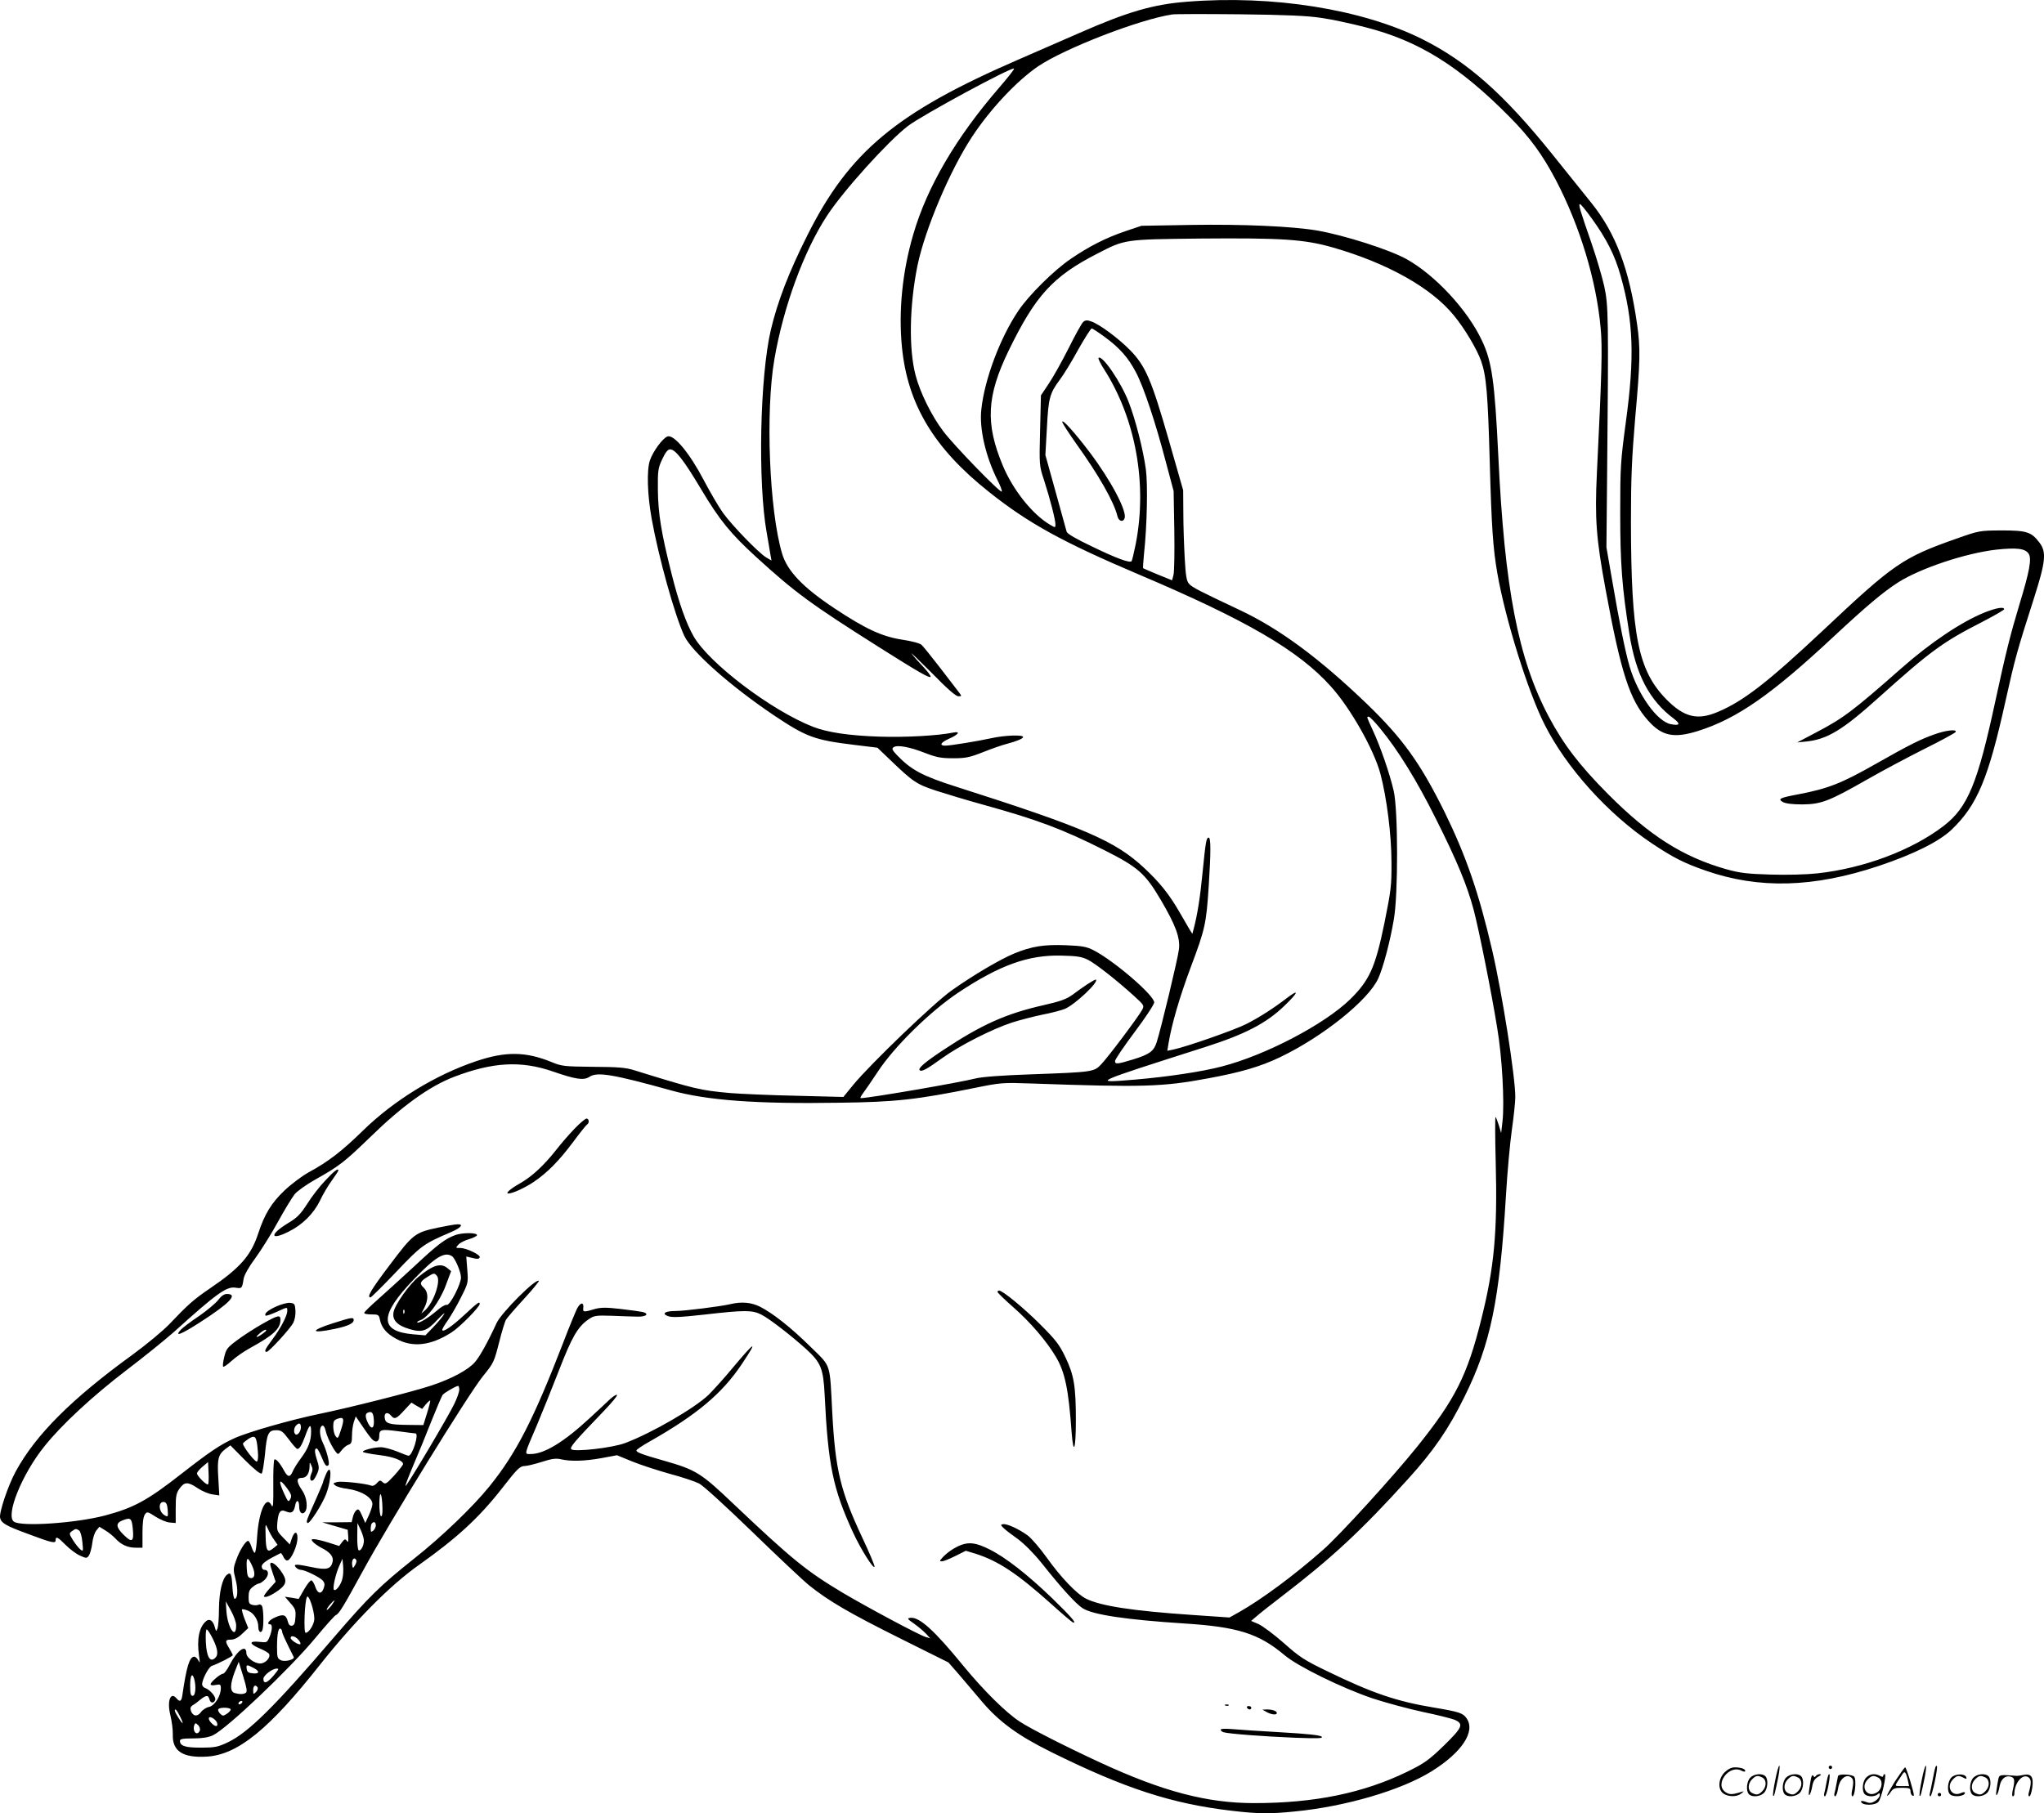
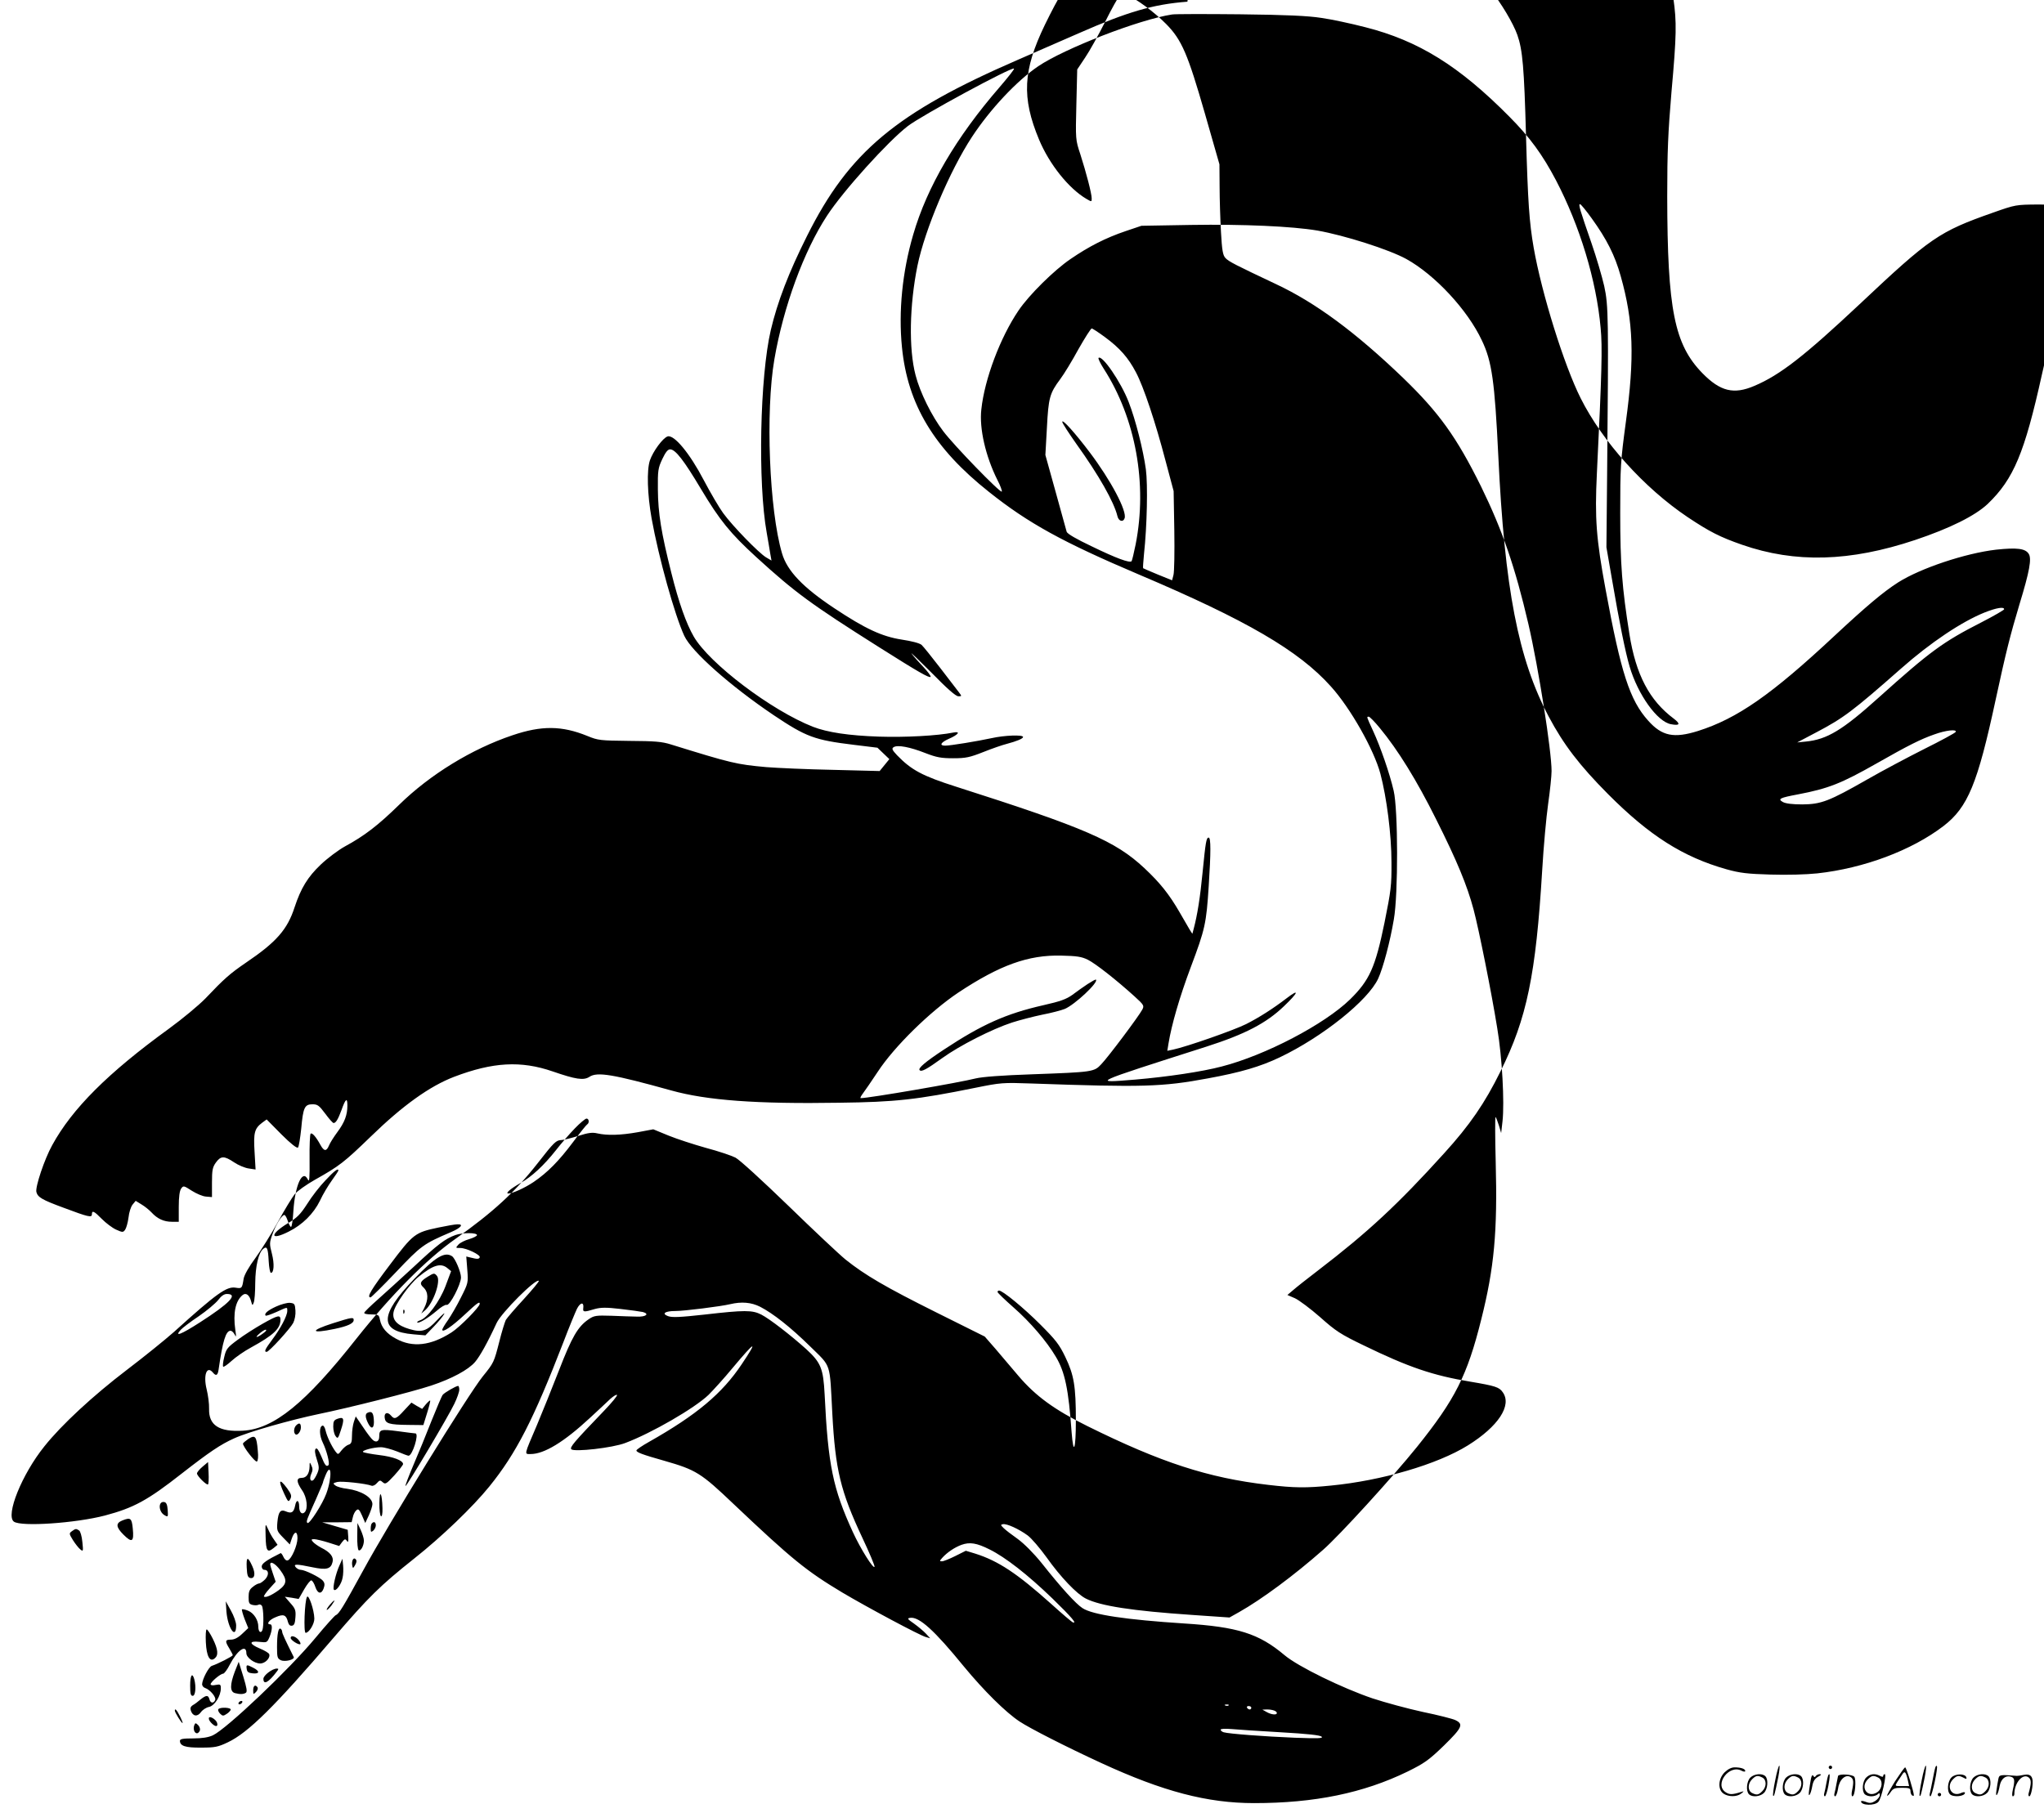
<svg xmlns="http://www.w3.org/2000/svg" version="1.0" viewBox="0 0 1200.064 1064.821" preserveAspectRatio="xMidYMid meet">
  <g transform="translate(-0.343,1064.894) scale(0.1,-0.1)" fill="#000000" stroke="none">
-     <path d="M6975 10639 c-201 -15 -353 -60 -635 -184 -96 -42 -258 -113 -360 -157 -714 -310 -991 -540 -1238 -1034 -108 -215 -174 -388 -213 -553 -64 -274 -77 -897 -24 -1191 8 -47 18 -103 21 -124 l7 -39 -32 19 c-42 25 -196 183 -252 260 -24 33 -75 120 -114 194 -82 157 -174 268 -212 256 -28 -9 -86 -88 -104 -141 -19 -57 -15 -199 10 -340 42 -233 136 -569 192 -690 43 -93 270 -294 525 -466 191 -128 240 -146 470 -174 l139 -17 70 -67 c139 -134 159 -147 273 -185 59 -19 181 -56 272 -81 326 -90 474 -146 720 -270 196 -99 237 -136 327 -288 88 -149 117 -226 108 -294 -7 -58 -106 -469 -131 -546 -17 -52 -42 -70 -139 -100 -92 -28 -105 -29 -105 -9 0 9 52 86 115 170 63 84 115 163 115 174 0 42 -235 244 -355 306 -43 22 -67 26 -163 30 -129 5 -200 -6 -303 -48 -86 -36 -239 -126 -369 -218 -102 -72 -475 -430 -578 -555 l-57 -70 -275 7 c-151 3 -327 11 -390 16 -177 16 -205 23 -560 133 -54 17 -95 20 -245 21 -171 2 -183 3 -246 29 -150 61 -269 62 -440 4 -238 -80 -483 -230 -664 -407 -126 -123 -204 -183 -320 -246 -38 -21 -102 -69 -141 -106 -77 -73 -117 -139 -154 -251 -42 -130 -106 -204 -285 -325 -95 -65 -128 -94 -239 -211 -38 -39 -134 -119 -215 -178 -357 -259 -567 -469 -684 -683 -46 -83 -100 -245 -93 -275 8 -31 33 -46 161 -93 144 -54 165 -59 165 -38 0 25 13 19 59 -28 24 -24 61 -52 83 -62 38 -17 41 -17 53 -1 7 10 16 42 20 72 3 30 14 64 24 76 l18 22 34 -21 c19 -11 46 -33 59 -47 35 -38 73 -55 120 -55 l40 0 0 88 c0 59 5 94 14 107 13 18 15 18 63 -13 27 -17 64 -33 83 -34 l35 -3 0 85 c0 73 3 90 23 118 29 40 49 40 107 1 25 -17 64 -33 86 -36 l40 -6 -6 104 c-7 113 0 137 45 171 l26 19 87 -88 c55 -55 91 -83 97 -77 5 5 13 55 19 111 11 124 20 143 66 143 30 0 39 -7 75 -55 22 -30 44 -55 49 -55 13 0 26 21 46 75 24 68 35 77 35 28 0 -56 -16 -99 -60 -158 -20 -27 -42 -62 -48 -77 -15 -36 -29 -35 -50 3 -26 48 -50 75 -58 66 -4 -4 -7 -71 -6 -150 1 -111 -1 -137 -10 -119 -31 64 -75 -31 -85 -184 -3 -52 -9 -94 -14 -94 -4 0 -13 16 -19 35 -6 19 -15 35 -20 35 -15 0 -51 -58 -70 -113 -18 -50 -18 -57 -3 -115 15 -59 12 -112 -6 -112 -5 0 -11 31 -13 69 -4 77 -10 90 -32 72 -28 -23 -46 -102 -47 -200 0 -53 -4 -105 -9 -116 -7 -18 -8 -18 -15 7 -10 39 -31 54 -51 37 -41 -34 -56 -105 -42 -204 6 -41 6 -46 -4 -27 -6 12 -17 22 -24 22 -28 0 -46 -61 -70 -227 -5 -36 -15 -41 -34 -18 -36 43 -57 -17 -36 -100 8 -33 15 -84 14 -113 -3 -97 59 -137 198 -129 182 10 367 160 668 542 200 252 409 464 581 585 220 156 350 275 483 445 96 123 107 134 139 135 12 0 56 11 98 24 59 19 83 22 113 15 57 -13 136 -11 237 7 l91 17 90 -37 c49 -20 148 -52 219 -72 72 -19 149 -45 173 -57 24 -12 158 -135 310 -282 147 -143 299 -286 337 -317 114 -91 233 -161 534 -311 l283 -141 62 -71 c33 -39 94 -111 135 -159 101 -119 212 -200 406 -296 430 -213 708 -304 1061 -345 153 -18 223 -19 370 -4 297 29 623 124 803 236 178 111 259 234 205 311 -21 31 -43 38 -191 63 -219 36 -363 85 -628 214 -133 64 -162 83 -254 165 -57 50 -124 100 -148 111 l-44 19 33 28 c18 16 85 69 148 117 291 223 467 386 740 688 149 164 238 293 330 480 155 311 208 568 245 1182 8 138 24 313 35 390 11 77 20 163 20 192 0 118 -76 604 -136 863 -78 335 -152 550 -278 808 -144 291 -247 434 -457 637 -280 269 -514 442 -746 551 -239 113 -279 133 -298 154 -15 16 -20 45 -26 153 -4 72 -8 192 -8 264 l-1 133 -85 297 c-101 351 -136 434 -228 527 -69 70 -179 151 -226 167 -24 9 -35 8 -47 -2 -9 -7 -47 -76 -86 -154 -39 -77 -91 -171 -117 -209 l-46 -69 -5 -206 c-5 -204 -5 -207 23 -291 35 -109 67 -232 67 -260 0 -21 0 -21 -31 -3 -104 61 -218 204 -278 348 -103 247 -95 407 34 674 158 325 260 437 522 571 162 84 159 83 602 88 480 4 612 -4 782 -53 319 -92 576 -236 708 -398 63 -76 136 -199 160 -267 31 -88 40 -191 51 -595 11 -388 19 -505 45 -655 47 -268 178 -689 276 -884 128 -255 372 -526 628 -698 129 -86 190 -117 319 -162 313 -109 634 -100 1017 28 203 68 352 142 426 212 152 146 216 299 318 760 53 239 68 294 166 599 69 217 75 272 32 328 -47 62 -74 71 -222 71 -129 -1 -131 -1 -264 -48 -316 -111 -368 -147 -783 -538 -323 -303 -466 -415 -617 -479 -121 -52 -200 -33 -305 74 -165 169 -206 373 -207 1038 0 266 5 376 25 614 30 333 31 411 11 550 -46 324 -125 534 -268 712 -39 49 -142 177 -228 284 -286 356 -499 545 -767 679 -352 175 -875 259 -1377 219z m785 -95 c58 -8 175 -33 260 -55 311 -79 550 -227 845 -525 121 -122 194 -222 274 -374 140 -268 237 -587 262 -867 11 -112 7 -262 -22 -853 -13 -267 -4 -385 51 -682 90 -490 142 -651 250 -771 81 -91 151 -105 292 -61 231 73 433 214 802 559 187 174 285 257 374 314 131 83 394 171 575 192 122 13 171 7 191 -24 19 -28 5 -104 -54 -297 -54 -180 -80 -283 -140 -561 -106 -493 -163 -631 -306 -741 -187 -143 -467 -248 -741 -278 -66 -7 -177 -10 -275 -7 -136 4 -179 9 -258 31 -255 72 -452 197 -695 441 -169 170 -262 292 -349 456 -179 338 -259 751 -296 1534 -21 432 -37 551 -96 674 -84 180 -276 386 -444 479 -102 56 -363 139 -522 167 -148 25 -436 38 -742 33 l-291 -5 -92 -31 c-118 -40 -216 -90 -324 -164 -96 -65 -244 -211 -306 -303 -107 -158 -199 -402 -218 -580 -13 -112 25 -276 94 -414 18 -34 29 -66 26 -69 -9 -9 -281 271 -344 355 -67 88 -136 227 -162 328 -41 155 -36 412 11 644 44 213 190 558 320 756 107 163 263 329 389 415 156 105 594 275 786 304 17 3 197 3 400 1 271 -3 398 -9 475 -21z m-1887 -406 c-256 -295 -427 -587 -508 -867 -64 -218 -87 -452 -66 -661 33 -336 188 -594 511 -850 231 -184 433 -295 880 -485 632 -268 939 -447 1127 -657 115 -127 253 -371 291 -513 37 -140 65 -357 65 -520 1 -138 -3 -166 -41 -355 -54 -263 -88 -338 -202 -450 -151 -147 -497 -328 -753 -394 -117 -31 -321 -61 -508 -77 -258 -21 -266 -25 416 193 228 73 353 138 457 238 85 81 93 106 16 47 -81 -62 -163 -114 -238 -152 -69 -35 -349 -133 -429 -150 l-34 -7 7 43 c18 110 64 270 131 449 84 223 91 256 105 474 13 200 13 286 0 286 -14 0 -18 -23 -36 -205 -14 -146 -31 -251 -52 -330 l-8 -30 -16 25 c-8 14 -34 59 -58 100 -61 106 -116 175 -208 261 -170 159 -347 236 -1105 478 -198 63 -263 98 -347 185 -29 31 -32 39 -20 47 23 15 96 1 185 -34 67 -26 94 -31 165 -31 74 0 97 5 178 37 50 20 111 41 135 47 60 16 97 31 97 41 0 14 -109 10 -185 -7 -83 -18 -241 -44 -272 -44 -37 0 -26 19 21 40 56 24 72 46 27 37 -94 -19 -282 -29 -436 -24 -179 6 -304 25 -389 58 -244 96 -607 371 -699 529 -45 78 -88 199 -132 375 -59 234 -78 350 -79 490 -1 110 1 125 26 178 19 40 32 57 46 57 31 0 81 -65 180 -231 111 -186 174 -263 326 -402 228 -208 319 -275 721 -529 231 -146 294 -182 302 -174 4 4 -16 30 -43 59 -27 28 -58 63 -68 77 -11 14 42 -37 117 -112 91 -93 142 -138 157 -138 21 0 21 0 3 24 -10 13 -59 77 -109 142 -50 65 -100 127 -110 136 -12 10 -57 22 -117 31 -115 18 -213 63 -395 184 -184 122 -277 219 -307 322 -75 253 -98 833 -45 1140 53 308 173 636 309 843 95 146 358 437 475 527 84 64 611 349 623 337 3 -3 -35 -51 -84 -108z m3476 -772 c88 -122 136 -217 170 -339 75 -266 82 -476 30 -857 -31 -231 -33 -262 -33 -535 0 -299 11 -440 54 -710 38 -238 117 -389 260 -496 42 -32 36 -43 -16 -33 -80 14 -194 173 -243 339 -25 85 -60 258 -103 510 l-33 190 4 420 c9 930 8 999 -17 1114 -13 57 -46 169 -74 250 -68 196 -79 231 -68 231 5 0 36 -38 69 -84z m-2858 -697 c87 -64 137 -121 182 -207 45 -85 115 -295 174 -521 l47 -176 4 -231 c2 -126 0 -244 -5 -262 l-8 -31 -84 34 c-46 19 -85 36 -86 37 -2 2 1 39 5 83 18 165 23 408 11 498 -16 115 -60 290 -101 395 -45 117 -156 279 -177 259 -3 -4 11 -33 31 -64 187 -291 257 -675 187 -1031 -10 -50 -21 -95 -24 -99 -12 -11 -89 17 -233 87 -91 43 -144 74 -148 86 -3 11 -32 116 -65 235 l-60 216 9 160 c9 175 16 202 78 285 22 29 70 108 107 176 38 67 73 122 78 122 5 0 40 -23 78 -51z m1614 -2296 c106 -128 217 -308 329 -533 124 -247 183 -390 221 -532 30 -112 105 -485 139 -697 29 -171 43 -437 31 -546 l-8 -70 -13 44 c-8 24 -16 47 -20 50 -3 3 -3 -115 1 -264 11 -411 -9 -623 -85 -925 -82 -329 -153 -469 -377 -748 -144 -179 -457 -522 -552 -605 -170 -150 -361 -291 -492 -365 l-57 -32 -218 15 c-354 24 -540 53 -625 96 -54 27 -150 128 -230 241 -39 54 -89 113 -112 130 -52 38 -122 70 -145 66 -15 -3 -14 -5 4 -23 11 -11 49 -40 83 -64 38 -28 92 -82 139 -140 114 -144 202 -241 241 -266 59 -39 257 -68 596 -90 316 -20 439 -59 590 -186 79 -67 340 -194 517 -254 76 -25 209 -61 297 -80 88 -18 173 -40 188 -47 51 -24 42 -44 -66 -150 -90 -87 -115 -104 -214 -153 -259 -126 -545 -185 -900 -185 -276 0 -535 68 -899 236 -204 94 -416 202 -478 243 -82 54 -210 181 -328 324 -172 211 -262 293 -315 285 -19 -3 -16 -7 23 -34 25 -18 56 -44 70 -59 l25 -27 -25 7 c-37 10 -345 175 -490 261 -212 127 -296 195 -640 521 -191 182 -220 200 -405 253 -131 37 -165 50 -165 61 0 5 34 28 75 51 279 158 428 283 543 455 98 146 82 140 -52 -20 -51 -62 -116 -133 -142 -159 -82 -79 -335 -225 -489 -283 -75 -29 -300 -54 -317 -37 -11 11 15 42 191 225 46 48 81 90 77 94 -3 4 -21 -7 -39 -23 -17 -17 -72 -67 -120 -112 -152 -141 -268 -212 -348 -212 -38 0 -40 -10 37 170 31 74 90 220 130 323 75 194 110 255 173 298 32 22 43 24 135 21 56 -2 123 -5 150 -5 52 -2 74 16 34 27 -13 3 -71 11 -131 18 -85 10 -116 9 -150 0 -66 -20 -72 -19 -69 5 5 37 -17 35 -37 -4 -10 -21 -47 -110 -80 -197 -175 -453 -277 -652 -434 -846 -97 -120 -280 -296 -442 -424 -201 -160 -267 -225 -474 -466 -345 -403 -500 -556 -620 -613 -57 -27 -75 -31 -156 -31 -94 -1 -125 10 -125 40 0 11 18 14 78 14 51 0 89 6 115 18 80 37 450 388 604 574 57 69 111 129 118 132 19 7 44 49 160 261 151 278 619 1037 703 1141 65 80 66 83 97 204 14 57 32 114 38 127 7 12 55 68 106 123 51 56 91 104 88 107 -17 16 -220 -187 -248 -248 -53 -115 -98 -195 -126 -228 -39 -46 -137 -99 -258 -139 -111 -37 -484 -131 -660 -167 -167 -35 -414 -105 -497 -143 -80 -36 -145 -80 -308 -207 -200 -157 -281 -201 -450 -246 -172 -45 -492 -67 -535 -36 -50 37 47 278 179 442 101 127 286 298 484 449 100 76 225 177 278 224 250 226 308 267 360 259 38 -6 39 -5 48 53 4 22 31 70 69 121 34 47 94 142 132 212 39 71 83 143 98 162 15 19 69 57 120 86 143 80 172 103 327 253 188 183 346 296 489 351 228 87 393 96 579 32 136 -47 182 -54 216 -32 46 31 139 15 481 -80 208 -58 499 -80 985 -72 331 4 456 18 801 88 148 30 160 31 329 25 652 -23 767 -20 1035 30 192 35 308 69 423 124 251 120 518 334 577 462 29 63 70 217 92 348 26 147 25 645 -1 755 -23 100 -77 257 -122 354 -38 83 -38 81 -24 81 5 0 35 -30 65 -67z m-1715 -1360 c46 -23 168 -119 274 -215 56 -51 58 -55 46 -78 -19 -37 -201 -280 -241 -321 -42 -45 -48 -46 -406 -59 -177 -6 -293 -15 -330 -24 -98 -25 -627 -116 -676 -116 -5 0 1 12 13 28 11 15 51 72 87 127 96 147 307 354 473 465 243 161 411 222 605 217 90 -2 118 -6 155 -24z m-3690 -2525 c0 -13 -13 -50 -29 -83 -35 -74 -281 -488 -287 -483 -2 3 19 58 47 124 28 65 76 182 106 259 31 77 60 146 66 153 11 13 76 51 90 52 4 0 7 -10 7 -22z m-189 -137 l-22 -71 -87 1 c-115 1 -136 8 -140 42 -4 30 17 37 38 12 19 -23 31 -19 76 31 l43 46 31 -19 32 -18 21 26 c12 14 24 25 26 23 2 -2 -6 -35 -18 -73z m-313 -36 c5 -52 -12 -66 -32 -27 -19 37 -20 59 -3 65 23 10 32 0 35 -38z m-194 -67 c-15 -47 -18 -50 -30 -33 -8 10 -14 36 -14 56 0 32 4 39 28 47 35 12 39 -2 16 -70z m189 -56 c20 -17 37 -7 37 21 0 42 9 44 110 31 52 -7 98 -13 103 -13 22 -2 -18 -131 -41 -131 -4 0 -34 11 -67 25 -33 13 -76 25 -95 25 -43 0 -114 -19 -105 -28 4 -4 47 -12 95 -18 83 -10 140 -32 140 -53 0 -5 -23 -35 -51 -66 -47 -51 -53 -54 -68 -41 -15 14 -19 13 -35 -5 -9 -11 -23 -18 -31 -15 -34 13 -175 28 -201 22 -27 -7 -27 -9 -11 -21 9 -7 40 -16 69 -19 82 -11 148 -51 148 -90 0 -12 -10 -41 -21 -66 l-21 -45 -19 44 c-16 36 -22 41 -33 31 -8 -6 -18 -25 -21 -41 l-7 -29 -86 -1 -87 0 75 -22 75 -22 3 -40 c2 -30 0 -36 -8 -25 -9 13 -13 12 -28 -7 l-17 -23 -63 20 c-35 11 -73 20 -84 20 -17 0 -19 -2 -7 -16 7 -8 29 -24 48 -34 53 -26 75 -54 67 -84 -10 -42 -36 -48 -118 -31 -96 20 -114 20 -98 0 7 -8 20 -15 29 -15 24 0 114 -44 130 -64 11 -13 12 -24 5 -44 -13 -37 -35 -34 -49 7 -6 19 -16 36 -23 39 -6 2 -25 -22 -43 -53 l-32 -56 -40 7 -41 6 32 -37 c29 -32 33 -43 30 -83 -2 -35 -7 -48 -20 -50 -12 -2 -19 5 -24 22 -10 42 -26 48 -72 28 -38 -15 -58 -42 -32 -42 14 0 12 -35 -4 -74 -14 -33 -15 -34 -60 -29 -62 7 -61 -12 3 -39 27 -11 52 -26 55 -33 8 -22 -23 -55 -53 -55 -34 0 -81 35 -81 60 0 55 -52 20 -97 -66 -15 -30 -33 -54 -40 -54 -15 0 -73 -49 -73 -62 0 -6 12 -8 30 -4 27 5 30 3 30 -20 0 -44 -36 -102 -69 -109 -17 -3 -39 -18 -48 -31 -21 -29 -48 -24 -59 9 -5 15 -1 24 11 32 10 5 30 20 45 33 34 27 46 28 53 2 6 -24 25 -26 34 -4 6 17 -30 60 -59 70 -10 3 -18 13 -18 22 1 30 39 102 57 108 34 11 123 56 123 63 0 3 -9 21 -20 39 -27 44 -25 52 9 52 20 0 42 11 66 34 l36 34 -21 52 c-11 29 -18 55 -16 58 3 2 19 -1 36 -8 34 -14 60 -55 60 -94 0 -30 15 -42 24 -20 9 24 7 127 -3 143 -5 7 -14 10 -20 6 -7 -4 -23 -4 -35 -1 -20 5 -23 12 -23 46 0 31 5 45 25 60 13 11 30 20 37 20 6 0 22 11 35 24 24 26 22 56 -5 56 -8 0 -15 9 -15 20 0 17 30 38 111 78 3 1 11 -9 17 -23 7 -15 17 -23 26 -19 21 8 56 88 56 130 0 44 -19 42 -34 -4 l-11 -33 -39 40 c-37 38 -38 42 -34 91 6 62 18 77 50 63 33 -14 46 -6 54 33 7 40 24 36 24 -6 0 -32 16 -48 32 -32 21 21 14 88 -15 129 -34 50 -35 73 -2 73 28 0 45 25 46 67 0 27 1 28 11 5 8 -16 8 -29 -1 -48 -12 -27 -6 -48 11 -38 5 4 16 21 24 40 12 28 12 39 -3 84 -11 34 -13 54 -6 61 7 7 17 -7 33 -45 21 -53 30 -63 42 -51 9 9 -11 86 -33 131 -21 42 -23 95 -2 101 6 2 14 -11 18 -29 8 -35 34 -90 58 -123 15 -20 16 -19 36 7 12 15 30 30 41 33 16 5 20 15 20 54 0 26 5 62 11 80 l11 32 43 -63 c23 -35 49 -69 58 -76z m-423 74 c0 -25 -22 -51 -33 -39 -11 10 -8 38 5 51 18 18 28 14 28 -12z m-253 -136 c4 -36 1 -60 -5 -64 -10 -6 -82 87 -82 105 0 4 15 16 32 28 40 25 48 16 55 -69z m-292 -198 c-7 -8 -65 49 -65 64 0 7 15 25 33 40 l32 27 3 -63 c2 -34 0 -65 -3 -68z m464 -23 c25 -35 28 -45 19 -63 -11 -20 -13 -18 -35 29 -38 82 -31 97 16 34z m560 -117 c1 -33 -3 -51 -9 -47 -5 3 -10 39 -9 78 1 84 16 57 18 -31z m-1261 -10 c3 -41 2 -43 -17 -32 -38 20 -40 85 -3 78 12 -2 18 -16 20 -46z m-205 -109 c8 -79 -4 -87 -55 -36 -44 44 -46 67 -6 83 48 19 55 14 61 -47z m1427 18 c0 -10 -7 -24 -15 -31 -13 -10 -15 -9 -15 12 0 14 3 28 7 31 12 13 23 7 23 -12z m-597 -85 l20 -29 -23 -19 c-37 -30 -45 -18 -47 68 -2 79 -2 79 14 44 8 -19 24 -48 36 -64z m527 -4 c0 -30 -18 -64 -31 -57 -5 4 -9 41 -8 83 l1 77 19 -40 c10 -22 19 -50 19 -63z m-1672 59 c7 -4 16 -34 19 -67 6 -56 5 -58 -12 -44 -10 8 -29 32 -43 54 -23 38 -24 40 -6 53 21 15 24 16 42 4z m1017 -210 c20 -44 14 -74 -12 -69 -14 3 -19 15 -21 62 -3 64 6 67 33 7z m604 8 c-12 -21 -14 -22 -17 -6 -6 28 6 53 19 40 8 -8 7 -18 -2 -34z m-74 -75 c-6 -37 -39 -83 -51 -71 -9 9 10 94 33 144 l17 38 4 -40 c2 -21 1 -54 -3 -71z m-166 -240 c1 -31 -31 -84 -51 -84 -13 0 -6 189 8 211 10 17 42 -77 43 -127z m100 76 c-13 -16 -25 -28 -27 -25 -5 5 37 55 45 55 2 0 -6 -13 -18 -30z m-559 -116 c0 -87 -49 -17 -57 80 l-4 61 30 -54 c17 -30 31 -69 31 -87z m270 -37 c0 -10 17 -47 68 -149 7 -15 -51 -30 -75 -19 -21 10 -23 17 -23 78 0 76 8 115 21 107 5 -3 9 -11 9 -17z m-407 -42 c31 -63 34 -97 11 -115 -28 -24 -48 11 -52 95 -2 41 0 75 5 75 5 0 21 -25 36 -55z m502 -5 c10 -11 15 -23 12 -26 -8 -8 -57 23 -57 36 0 17 26 11 45 -10z m-308 -312 c-14 -9 -34 -10 -64 -2 -30 8 -30 49 -1 126 l23 58 27 -87 c20 -66 24 -89 15 -95z m43 147 c40 -20 38 -37 -2 -33 -25 2 -34 8 -36 26 -4 26 0 27 38 7z m139 -22 c-49 -65 -79 -81 -79 -43 0 20 52 60 79 60 11 0 11 -3 0 -17z m-485 -45 c12 -45 7 -98 -9 -98 -12 0 -15 13 -15 60 0 60 12 80 24 38z m372 -49 c3 -6 -1 -18 -10 -27 -15 -15 -16 -14 -16 11 0 27 13 36 26 16z m-91 -89 c-3 -5 -11 -10 -16 -10 -6 0 -7 5 -4 10 3 6 11 10 16 10 6 0 7 -4 4 -10z m-67 -42 c-2 -6 -13 -18 -25 -25 -18 -12 -23 -12 -37 2 -9 9 -14 21 -11 26 9 14 77 11 73 -3z m-298 -38 c11 -22 18 -40 15 -40 -6 0 -45 62 -45 73 0 16 11 5 30 -33z m217 -36 c9 -24 -5 -29 -27 -9 -28 25 -27 50 1 35 11 -6 23 -18 26 -26z m-100 -48 c-4 -9 -11 -16 -17 -16 -15 0 -24 26 -16 47 6 15 8 15 23 1 9 -9 13 -24 10 -32z M11655 7052 c-134 -54 -317 -176 -490 -329 -285 -251 -338 -291 -500 -376 l-110 -58 50 5 c125 12 216 67 428 258 305 274 378 327 605 443 72 37 132 72 132 76 0 16 -44 9 -115 -19z M11360 6336 c-80 -28 -152 -64 -340 -171 -206 -117 -282 -147 -460 -181 -107 -20 -121 -27 -89 -45 16 -9 56 -14 114 -14 111 1 156 18 382 147 87 50 238 130 335 179 97 48 179 93 183 99 11 18 -57 11 -125 -14z M6240 8172 c0 -8 38 -66 83 -130 132 -184 221 -341 241 -424 7 -30 33 -38 42 -13 16 41 -81 224 -205 388 -87 115 -160 196 -161 179z M3379 4023 c-31 -32 -81 -89 -111 -128 -72 -91 -142 -156 -211 -195 -55 -31 -89 -60 -69 -60 25 0 97 33 149 68 82 56 147 122 231 234 40 54 77 100 82 103 15 9 12 35 -3 35 -7 0 -38 -26 -68 -57z M1914 3717 c-33 -34 -81 -96 -107 -138 -40 -62 -60 -82 -114 -114 -108 -66 -104 -104 5 -49 81 40 147 106 184 182 17 37 49 90 70 119 21 29 38 55 38 58 0 16 -24 -2 -76 -58z M2577 3440 c-137 -29 -147 -36 -284 -218 -112 -148 -138 -192 -114 -192 4 0 72 67 150 149 147 155 160 165 324 235 58 25 75 47 35 45 -13 0 -63 -9 -111 -19z M2677 3396 c-60 -22 -103 -54 -245 -187 -74 -68 -168 -154 -210 -191 -43 -38 -78 -72 -80 -78 -2 -6 15 -10 41 -10 42 0 45 -2 51 -31 9 -46 39 -82 95 -112 97 -53 203 -41 325 37 49 31 166 150 166 168 0 16 -13 7 -88 -63 -75 -70 -132 -109 -132 -89 0 5 15 31 34 57 18 27 53 86 76 133 42 83 43 86 37 162 l-6 78 25 -6 c39 -10 49 -10 54 1 7 14 -78 55 -114 55 -28 0 -29 0 -11 20 10 11 38 25 63 32 24 7 45 18 46 23 2 16 -85 16 -127 1z m-20 -124 c18 -11 53 -93 53 -125 0 -39 -66 -168 -84 -161 -7 3 -35 -13 -60 -36 -50 -42 -104 -75 -113 -67 -2 3 5 8 16 12 43 13 115 109 150 201 l33 88 -22 18 c-39 32 -84 18 -169 -51 -55 -45 -139 -163 -147 -208 -9 -46 22 -78 93 -99 75 -22 103 -12 164 54 29 31 47 46 40 34 -7 -13 -35 -47 -61 -74 l-49 -51 -70 6 c-203 17 -201 113 5 326 123 128 178 161 221 133z m-88 -116 c24 -29 -20 -157 -69 -201 l-23 -20 16 30 c27 53 26 96 -4 124 -24 22 -19 35 25 62 37 23 40 23 55 5z m-192 -218 c-3 -8 -6 -5 -6 6 -1 11 2 17 5 13 3 -3 4 -12 1 -19z M5860 3062 c0 -5 43 -46 95 -92 95 -83 194 -198 247 -288 54 -90 75 -191 93 -444 11 -142 25 -102 25 70 0 201 -11 266 -62 372 -35 73 -56 100 -147 191 -98 98 -221 199 -242 199 -5 0 -9 -4 -9 -8z M1284 3014 c-15 -19 -66 -62 -114 -95 -48 -32 -95 -68 -105 -79 -40 -44 0 -29 112 43 176 113 227 167 158 167 -16 0 -33 -12 -51 -36z M1624 2976 c-50 -23 -71 -42 -61 -53 3 -3 31 7 63 21 68 31 64 31 64 6 0 -28 -40 -104 -89 -169 -41 -55 -49 -71 -32 -71 14 0 138 136 156 170 9 18 15 49 13 73 -3 39 -5 42 -33 45 -16 1 -53 -9 -81 -22z M4290 2990 c-54 -13 -269 -40 -320 -40 -62 0 -84 -15 -45 -30 24 -9 70 -7 215 9 235 27 280 27 333 0 49 -25 174 -122 264 -203 86 -79 100 -113 108 -266 20 -416 49 -554 166 -809 45 -98 121 -219 127 -203 2 6 -30 82 -71 169 -129 275 -159 399 -177 732 -16 303 -4 269 -128 391 -117 115 -220 196 -296 235 -52 26 -108 31 -176 15z M1545 2875 c-44 -25 -110 -67 -146 -94 -61 -45 -68 -54 -79 -101 -7 -28 -10 -54 -6 -57 3 -3 25 12 49 34 24 22 74 57 113 78 133 73 174 111 174 164 0 30 -15 27 -105 -24z m10 -51 c-38 -30 -61 -36 -32 -10 15 14 33 26 40 26 7 0 3 -8 -8 -16z M1958 2878 c-138 -44 -132 -63 11 -33 76 16 111 32 111 52 0 18 -12 16 -122 -19z M5649 1577 c-41 -15 -85 -45 -113 -76 -17 -19 -17 -21 -2 -21 9 0 44 14 78 31 l62 31 56 -17 c135 -43 245 -116 445 -295 64 -58 121 -106 126 -108 29 -11 -5 29 -119 140 -145 140 -276 242 -369 288 -76 38 -116 44 -164 27z M7198 633 c7 -3 16 -2 19 1 4 3 -2 6 -13 5 -11 0 -14 -3 -6 -6z M7325 620 c3 -5 10 -10 16 -10 5 0 9 5 9 10 0 6 -7 10 -16 10 -8 0 -12 -4 -9 -10z M7440 595 c28 -16 60 -19 60 -6 0 12 -26 21 -58 21 l-27 -1 25 -14z M7170 491 c0 -5 8 -12 18 -15 31 -9 242 -25 417 -32 138 -5 168 -4 158 6 -8 9 -82 17 -240 26 -125 7 -256 16 -290 19 -38 3 -63 2 -63 -4z M6389 4870 c-24 -16 -64 -44 -89 -63 -36 -26 -72 -39 -170 -61 -220 -50 -361 -113 -585 -261 -109 -72 -154 -110 -142 -121 11 -11 42 6 132 71 104 75 294 171 410 209 44 14 124 35 177 46 53 10 113 26 133 34 59 25 199 156 183 172 -3 2 -24 -10 -49 -26z M1915 1986 c-8 -19 -15 -38 -15 -42 0 -3 -19 -47 -41 -98 -55 -122 -60 -134 -50 -141 12 -7 88 112 110 172 35 94 31 194 -4 109z M1590 1462 c0 -5 7 -30 16 -55 l16 -47 -37 -41 c-20 -22 -34 -43 -32 -46 9 -8 43 6 86 37 50 37 52 61 10 118 -28 38 -59 56 -59 34z M10426 194 c-10 -47 -15 -88 -12 -91 5 -6 9 7 30 110 7 37 10 67 6 67 -4 0 -15 -39 -24 -86z M10740 270 c0 -5 5 -10 10 -10 6 0 10 5 10 10 0 6 -4 10 -10 10 -5 0 -10 -4 -10 -10z M11286 194 c-10 -47 -15 -88 -12 -91 5 -6 9 7 30 110 7 37 10 67 6 67 -4 0 -15 -39 -24 -86z M11366 269 c-3 -8 -10 -41 -16 -74 -6 -33 -14 -68 -16 -77 -3 -10 -1 -18 3 -18 10 0 46 171 38 178 -2 3 -7 -1 -9 -9z M10129 241 c-38 -38 -41 -101 -7 -125 29 -20 79 -20 104 0 18 14 18 15 1 10 -53 -17 -69 -17 -92 -2 -69 45 21 166 94 126 12 -6 21 -7 21 -1 0 12 -25 21 -62 21 -19 0 -39 -10 -59 -29z M11130 189 c-28 -45 -49 -83 -47 -85 2 -3 12 7 21 21 14 21 24 25 66 25 43 0 50 -3 50 -19 0 -11 5 -23 10 -26 6 -3 10 -3 10 1 0 20 -44 164 -51 164 -4 0 -30 -37 -59 -81z m75 4 l7 -33 -42 0 c-42 0 -42 0 -28 23 8 12 21 32 29 44 15 25 22 18 34 -34z M10280 210 c-22 -22 -27 -79 -8 -98 19 -19 66 -14 88 8 22 22 27 79 8 98 -19 19 -66 14 -88 -8z m71 0 c25 -14 25 -54 -1 -80 -23 -23 -33 -24 -61 -10 -25 14 -25 54 1 80 23 23 33 24 61 10z M10490 210 c-22 -22 -27 -79 -8 -98 19 -19 66 -14 88 8 22 22 27 79 8 98 -19 19 -66 14 -88 -8z m71 0 c25 -14 25 -54 -1 -80 -23 -23 -33 -24 -61 -10 -25 14 -25 54 1 80 23 23 33 24 61 10z M10636 204 c-3 -16 -8 -47 -11 -69 -8 -51 10 -26 19 27 5 27 15 42 34 53 18 10 22 14 10 15 -9 0 -20 -5 -24 -11 -5 -8 -9 -8 -14 1 -5 8 -10 3 -14 -16z M10737 223 c-2 -4 -7 -26 -11 -48 -4 -22 -9 -48 -12 -57 -3 -10 -1 -18 4 -18 4 0 14 28 20 62 11 58 10 81 -1 61z M10795 220 c-1 -3 -5 -23 -9 -45 -4 -22 -9 -48 -12 -57 -3 -10 -1 -18 4 -18 5 0 13 20 17 45 7 53 44 87 74 68 17 -11 19 -28 8 -80 -4 -18 -3 -33 2 -33 16 0 24 99 11 115 -12 14 -87 18 -95 5z M10960 210 c-22 -22 -27 -79 -8 -98 7 -7 24 -12 38 -12 14 0 31 5 38 12 9 9 12 8 12 -5 0 -9 -12 -24 -26 -34 -21 -13 -32 -15 -55 -6 -16 6 -29 8 -29 3 0 -24 81 -27 102 -2 18 19 50 162 37 162 -5 0 -9 -5 -9 -10 0 -7 -6 -7 -19 0 -30 16 -59 12 -81 -10z m71 0 c29 -16 25 -65 -6 -86 -56 -37 -103 28 -55 76 23 23 33 24 61 10z M11461 211 c-23 -23 -28 -80 -9 -99 19 -19 88 -13 88 9 0 5 -11 4 -24 -2 -54 -25 -89 38 -46 81 23 23 33 24 62 9 16 -9 19 -8 16 3 -8 22 -64 22 -87 -1z M11590 210 c-22 -22 -27 -79 -8 -98 19 -19 66 -14 88 8 22 22 27 79 8 98 -19 19 -66 14 -88 -8z m71 0 c25 -14 25 -54 -1 -80 -23 -23 -33 -24 -61 -10 -25 14 -25 54 1 80 23 23 33 24 61 10z M11736 201 c-3 -14 -8 -44 -11 -66 -8 -51 10 -26 19 27 8 41 35 63 66 53 22 -7 24 -21 11 -77 -5 -22 -5 -38 0 -38 5 0 9 6 9 13 0 68 51 125 85 97 15 -13 15 -35 -1 -92 -3 -10 -1 -18 4 -18 6 0 13 23 17 50 9 63 -5 84 -49 76 -17 -4 -35 -6 -41 -6 -101 8 -104 7 -109 -19z M11380 110 c0 -5 5 -10 10 -10 6 0 10 5 10 10 0 6 -4 10 -10 10 -5 0 -10 -4 -10 -10z" />
+     <path d="M6975 10639 c-201 -15 -353 -60 -635 -184 -96 -42 -258 -113 -360 -157 -714 -310 -991 -540 -1238 -1034 -108 -215 -174 -388 -213 -553 -64 -274 -77 -897 -24 -1191 8 -47 18 -103 21 -124 l7 -39 -32 19 c-42 25 -196 183 -252 260 -24 33 -75 120 -114 194 -82 157 -174 268 -212 256 -28 -9 -86 -88 -104 -141 -19 -57 -15 -199 10 -340 42 -233 136 -569 192 -690 43 -93 270 -294 525 -466 191 -128 240 -146 470 -174 l139 -17 70 -67 l-57 -70 -275 7 c-151 3 -327 11 -390 16 -177 16 -205 23 -560 133 -54 17 -95 20 -245 21 -171 2 -183 3 -246 29 -150 61 -269 62 -440 4 -238 -80 -483 -230 -664 -407 -126 -123 -204 -183 -320 -246 -38 -21 -102 -69 -141 -106 -77 -73 -117 -139 -154 -251 -42 -130 -106 -204 -285 -325 -95 -65 -128 -94 -239 -211 -38 -39 -134 -119 -215 -178 -357 -259 -567 -469 -684 -683 -46 -83 -100 -245 -93 -275 8 -31 33 -46 161 -93 144 -54 165 -59 165 -38 0 25 13 19 59 -28 24 -24 61 -52 83 -62 38 -17 41 -17 53 -1 7 10 16 42 20 72 3 30 14 64 24 76 l18 22 34 -21 c19 -11 46 -33 59 -47 35 -38 73 -55 120 -55 l40 0 0 88 c0 59 5 94 14 107 13 18 15 18 63 -13 27 -17 64 -33 83 -34 l35 -3 0 85 c0 73 3 90 23 118 29 40 49 40 107 1 25 -17 64 -33 86 -36 l40 -6 -6 104 c-7 113 0 137 45 171 l26 19 87 -88 c55 -55 91 -83 97 -77 5 5 13 55 19 111 11 124 20 143 66 143 30 0 39 -7 75 -55 22 -30 44 -55 49 -55 13 0 26 21 46 75 24 68 35 77 35 28 0 -56 -16 -99 -60 -158 -20 -27 -42 -62 -48 -77 -15 -36 -29 -35 -50 3 -26 48 -50 75 -58 66 -4 -4 -7 -71 -6 -150 1 -111 -1 -137 -10 -119 -31 64 -75 -31 -85 -184 -3 -52 -9 -94 -14 -94 -4 0 -13 16 -19 35 -6 19 -15 35 -20 35 -15 0 -51 -58 -70 -113 -18 -50 -18 -57 -3 -115 15 -59 12 -112 -6 -112 -5 0 -11 31 -13 69 -4 77 -10 90 -32 72 -28 -23 -46 -102 -47 -200 0 -53 -4 -105 -9 -116 -7 -18 -8 -18 -15 7 -10 39 -31 54 -51 37 -41 -34 -56 -105 -42 -204 6 -41 6 -46 -4 -27 -6 12 -17 22 -24 22 -28 0 -46 -61 -70 -227 -5 -36 -15 -41 -34 -18 -36 43 -57 -17 -36 -100 8 -33 15 -84 14 -113 -3 -97 59 -137 198 -129 182 10 367 160 668 542 200 252 409 464 581 585 220 156 350 275 483 445 96 123 107 134 139 135 12 0 56 11 98 24 59 19 83 22 113 15 57 -13 136 -11 237 7 l91 17 90 -37 c49 -20 148 -52 219 -72 72 -19 149 -45 173 -57 24 -12 158 -135 310 -282 147 -143 299 -286 337 -317 114 -91 233 -161 534 -311 l283 -141 62 -71 c33 -39 94 -111 135 -159 101 -119 212 -200 406 -296 430 -213 708 -304 1061 -345 153 -18 223 -19 370 -4 297 29 623 124 803 236 178 111 259 234 205 311 -21 31 -43 38 -191 63 -219 36 -363 85 -628 214 -133 64 -162 83 -254 165 -57 50 -124 100 -148 111 l-44 19 33 28 c18 16 85 69 148 117 291 223 467 386 740 688 149 164 238 293 330 480 155 311 208 568 245 1182 8 138 24 313 35 390 11 77 20 163 20 192 0 118 -76 604 -136 863 -78 335 -152 550 -278 808 -144 291 -247 434 -457 637 -280 269 -514 442 -746 551 -239 113 -279 133 -298 154 -15 16 -20 45 -26 153 -4 72 -8 192 -8 264 l-1 133 -85 297 c-101 351 -136 434 -228 527 -69 70 -179 151 -226 167 -24 9 -35 8 -47 -2 -9 -7 -47 -76 -86 -154 -39 -77 -91 -171 -117 -209 l-46 -69 -5 -206 c-5 -204 -5 -207 23 -291 35 -109 67 -232 67 -260 0 -21 0 -21 -31 -3 -104 61 -218 204 -278 348 -103 247 -95 407 34 674 158 325 260 437 522 571 162 84 159 83 602 88 480 4 612 -4 782 -53 319 -92 576 -236 708 -398 63 -76 136 -199 160 -267 31 -88 40 -191 51 -595 11 -388 19 -505 45 -655 47 -268 178 -689 276 -884 128 -255 372 -526 628 -698 129 -86 190 -117 319 -162 313 -109 634 -100 1017 28 203 68 352 142 426 212 152 146 216 299 318 760 53 239 68 294 166 599 69 217 75 272 32 328 -47 62 -74 71 -222 71 -129 -1 -131 -1 -264 -48 -316 -111 -368 -147 -783 -538 -323 -303 -466 -415 -617 -479 -121 -52 -200 -33 -305 74 -165 169 -206 373 -207 1038 0 266 5 376 25 614 30 333 31 411 11 550 -46 324 -125 534 -268 712 -39 49 -142 177 -228 284 -286 356 -499 545 -767 679 -352 175 -875 259 -1377 219z m785 -95 c58 -8 175 -33 260 -55 311 -79 550 -227 845 -525 121 -122 194 -222 274 -374 140 -268 237 -587 262 -867 11 -112 7 -262 -22 -853 -13 -267 -4 -385 51 -682 90 -490 142 -651 250 -771 81 -91 151 -105 292 -61 231 73 433 214 802 559 187 174 285 257 374 314 131 83 394 171 575 192 122 13 171 7 191 -24 19 -28 5 -104 -54 -297 -54 -180 -80 -283 -140 -561 -106 -493 -163 -631 -306 -741 -187 -143 -467 -248 -741 -278 -66 -7 -177 -10 -275 -7 -136 4 -179 9 -258 31 -255 72 -452 197 -695 441 -169 170 -262 292 -349 456 -179 338 -259 751 -296 1534 -21 432 -37 551 -96 674 -84 180 -276 386 -444 479 -102 56 -363 139 -522 167 -148 25 -436 38 -742 33 l-291 -5 -92 -31 c-118 -40 -216 -90 -324 -164 -96 -65 -244 -211 -306 -303 -107 -158 -199 -402 -218 -580 -13 -112 25 -276 94 -414 18 -34 29 -66 26 -69 -9 -9 -281 271 -344 355 -67 88 -136 227 -162 328 -41 155 -36 412 11 644 44 213 190 558 320 756 107 163 263 329 389 415 156 105 594 275 786 304 17 3 197 3 400 1 271 -3 398 -9 475 -21z m-1887 -406 c-256 -295 -427 -587 -508 -867 -64 -218 -87 -452 -66 -661 33 -336 188 -594 511 -850 231 -184 433 -295 880 -485 632 -268 939 -447 1127 -657 115 -127 253 -371 291 -513 37 -140 65 -357 65 -520 1 -138 -3 -166 -41 -355 -54 -263 -88 -338 -202 -450 -151 -147 -497 -328 -753 -394 -117 -31 -321 -61 -508 -77 -258 -21 -266 -25 416 193 228 73 353 138 457 238 85 81 93 106 16 47 -81 -62 -163 -114 -238 -152 -69 -35 -349 -133 -429 -150 l-34 -7 7 43 c18 110 64 270 131 449 84 223 91 256 105 474 13 200 13 286 0 286 -14 0 -18 -23 -36 -205 -14 -146 -31 -251 -52 -330 l-8 -30 -16 25 c-8 14 -34 59 -58 100 -61 106 -116 175 -208 261 -170 159 -347 236 -1105 478 -198 63 -263 98 -347 185 -29 31 -32 39 -20 47 23 15 96 1 185 -34 67 -26 94 -31 165 -31 74 0 97 5 178 37 50 20 111 41 135 47 60 16 97 31 97 41 0 14 -109 10 -185 -7 -83 -18 -241 -44 -272 -44 -37 0 -26 19 21 40 56 24 72 46 27 37 -94 -19 -282 -29 -436 -24 -179 6 -304 25 -389 58 -244 96 -607 371 -699 529 -45 78 -88 199 -132 375 -59 234 -78 350 -79 490 -1 110 1 125 26 178 19 40 32 57 46 57 31 0 81 -65 180 -231 111 -186 174 -263 326 -402 228 -208 319 -275 721 -529 231 -146 294 -182 302 -174 4 4 -16 30 -43 59 -27 28 -58 63 -68 77 -11 14 42 -37 117 -112 91 -93 142 -138 157 -138 21 0 21 0 3 24 -10 13 -59 77 -109 142 -50 65 -100 127 -110 136 -12 10 -57 22 -117 31 -115 18 -213 63 -395 184 -184 122 -277 219 -307 322 -75 253 -98 833 -45 1140 53 308 173 636 309 843 95 146 358 437 475 527 84 64 611 349 623 337 3 -3 -35 -51 -84 -108z m3476 -772 c88 -122 136 -217 170 -339 75 -266 82 -476 30 -857 -31 -231 -33 -262 -33 -535 0 -299 11 -440 54 -710 38 -238 117 -389 260 -496 42 -32 36 -43 -16 -33 -80 14 -194 173 -243 339 -25 85 -60 258 -103 510 l-33 190 4 420 c9 930 8 999 -17 1114 -13 57 -46 169 -74 250 -68 196 -79 231 -68 231 5 0 36 -38 69 -84z m-2858 -697 c87 -64 137 -121 182 -207 45 -85 115 -295 174 -521 l47 -176 4 -231 c2 -126 0 -244 -5 -262 l-8 -31 -84 34 c-46 19 -85 36 -86 37 -2 2 1 39 5 83 18 165 23 408 11 498 -16 115 -60 290 -101 395 -45 117 -156 279 -177 259 -3 -4 11 -33 31 -64 187 -291 257 -675 187 -1031 -10 -50 -21 -95 -24 -99 -12 -11 -89 17 -233 87 -91 43 -144 74 -148 86 -3 11 -32 116 -65 235 l-60 216 9 160 c9 175 16 202 78 285 22 29 70 108 107 176 38 67 73 122 78 122 5 0 40 -23 78 -51z m1614 -2296 c106 -128 217 -308 329 -533 124 -247 183 -390 221 -532 30 -112 105 -485 139 -697 29 -171 43 -437 31 -546 l-8 -70 -13 44 c-8 24 -16 47 -20 50 -3 3 -3 -115 1 -264 11 -411 -9 -623 -85 -925 -82 -329 -153 -469 -377 -748 -144 -179 -457 -522 -552 -605 -170 -150 -361 -291 -492 -365 l-57 -32 -218 15 c-354 24 -540 53 -625 96 -54 27 -150 128 -230 241 -39 54 -89 113 -112 130 -52 38 -122 70 -145 66 -15 -3 -14 -5 4 -23 11 -11 49 -40 83 -64 38 -28 92 -82 139 -140 114 -144 202 -241 241 -266 59 -39 257 -68 596 -90 316 -20 439 -59 590 -186 79 -67 340 -194 517 -254 76 -25 209 -61 297 -80 88 -18 173 -40 188 -47 51 -24 42 -44 -66 -150 -90 -87 -115 -104 -214 -153 -259 -126 -545 -185 -900 -185 -276 0 -535 68 -899 236 -204 94 -416 202 -478 243 -82 54 -210 181 -328 324 -172 211 -262 293 -315 285 -19 -3 -16 -7 23 -34 25 -18 56 -44 70 -59 l25 -27 -25 7 c-37 10 -345 175 -490 261 -212 127 -296 195 -640 521 -191 182 -220 200 -405 253 -131 37 -165 50 -165 61 0 5 34 28 75 51 279 158 428 283 543 455 98 146 82 140 -52 -20 -51 -62 -116 -133 -142 -159 -82 -79 -335 -225 -489 -283 -75 -29 -300 -54 -317 -37 -11 11 15 42 191 225 46 48 81 90 77 94 -3 4 -21 -7 -39 -23 -17 -17 -72 -67 -120 -112 -152 -141 -268 -212 -348 -212 -38 0 -40 -10 37 170 31 74 90 220 130 323 75 194 110 255 173 298 32 22 43 24 135 21 56 -2 123 -5 150 -5 52 -2 74 16 34 27 -13 3 -71 11 -131 18 -85 10 -116 9 -150 0 -66 -20 -72 -19 -69 5 5 37 -17 35 -37 -4 -10 -21 -47 -110 -80 -197 -175 -453 -277 -652 -434 -846 -97 -120 -280 -296 -442 -424 -201 -160 -267 -225 -474 -466 -345 -403 -500 -556 -620 -613 -57 -27 -75 -31 -156 -31 -94 -1 -125 10 -125 40 0 11 18 14 78 14 51 0 89 6 115 18 80 37 450 388 604 574 57 69 111 129 118 132 19 7 44 49 160 261 151 278 619 1037 703 1141 65 80 66 83 97 204 14 57 32 114 38 127 7 12 55 68 106 123 51 56 91 104 88 107 -17 16 -220 -187 -248 -248 -53 -115 -98 -195 -126 -228 -39 -46 -137 -99 -258 -139 -111 -37 -484 -131 -660 -167 -167 -35 -414 -105 -497 -143 -80 -36 -145 -80 -308 -207 -200 -157 -281 -201 -450 -246 -172 -45 -492 -67 -535 -36 -50 37 47 278 179 442 101 127 286 298 484 449 100 76 225 177 278 224 250 226 308 267 360 259 38 -6 39 -5 48 53 4 22 31 70 69 121 34 47 94 142 132 212 39 71 83 143 98 162 15 19 69 57 120 86 143 80 172 103 327 253 188 183 346 296 489 351 228 87 393 96 579 32 136 -47 182 -54 216 -32 46 31 139 15 481 -80 208 -58 499 -80 985 -72 331 4 456 18 801 88 148 30 160 31 329 25 652 -23 767 -20 1035 30 192 35 308 69 423 124 251 120 518 334 577 462 29 63 70 217 92 348 26 147 25 645 -1 755 -23 100 -77 257 -122 354 -38 83 -38 81 -24 81 5 0 35 -30 65 -67z m-1715 -1360 c46 -23 168 -119 274 -215 56 -51 58 -55 46 -78 -19 -37 -201 -280 -241 -321 -42 -45 -48 -46 -406 -59 -177 -6 -293 -15 -330 -24 -98 -25 -627 -116 -676 -116 -5 0 1 12 13 28 11 15 51 72 87 127 96 147 307 354 473 465 243 161 411 222 605 217 90 -2 118 -6 155 -24z m-3690 -2525 c0 -13 -13 -50 -29 -83 -35 -74 -281 -488 -287 -483 -2 3 19 58 47 124 28 65 76 182 106 259 31 77 60 146 66 153 11 13 76 51 90 52 4 0 7 -10 7 -22z m-189 -137 l-22 -71 -87 1 c-115 1 -136 8 -140 42 -4 30 17 37 38 12 19 -23 31 -19 76 31 l43 46 31 -19 32 -18 21 26 c12 14 24 25 26 23 2 -2 -6 -35 -18 -73z m-313 -36 c5 -52 -12 -66 -32 -27 -19 37 -20 59 -3 65 23 10 32 0 35 -38z m-194 -67 c-15 -47 -18 -50 -30 -33 -8 10 -14 36 -14 56 0 32 4 39 28 47 35 12 39 -2 16 -70z m189 -56 c20 -17 37 -7 37 21 0 42 9 44 110 31 52 -7 98 -13 103 -13 22 -2 -18 -131 -41 -131 -4 0 -34 11 -67 25 -33 13 -76 25 -95 25 -43 0 -114 -19 -105 -28 4 -4 47 -12 95 -18 83 -10 140 -32 140 -53 0 -5 -23 -35 -51 -66 -47 -51 -53 -54 -68 -41 -15 14 -19 13 -35 -5 -9 -11 -23 -18 -31 -15 -34 13 -175 28 -201 22 -27 -7 -27 -9 -11 -21 9 -7 40 -16 69 -19 82 -11 148 -51 148 -90 0 -12 -10 -41 -21 -66 l-21 -45 -19 44 c-16 36 -22 41 -33 31 -8 -6 -18 -25 -21 -41 l-7 -29 -86 -1 -87 0 75 -22 75 -22 3 -40 c2 -30 0 -36 -8 -25 -9 13 -13 12 -28 -7 l-17 -23 -63 20 c-35 11 -73 20 -84 20 -17 0 -19 -2 -7 -16 7 -8 29 -24 48 -34 53 -26 75 -54 67 -84 -10 -42 -36 -48 -118 -31 -96 20 -114 20 -98 0 7 -8 20 -15 29 -15 24 0 114 -44 130 -64 11 -13 12 -24 5 -44 -13 -37 -35 -34 -49 7 -6 19 -16 36 -23 39 -6 2 -25 -22 -43 -53 l-32 -56 -40 7 -41 6 32 -37 c29 -32 33 -43 30 -83 -2 -35 -7 -48 -20 -50 -12 -2 -19 5 -24 22 -10 42 -26 48 -72 28 -38 -15 -58 -42 -32 -42 14 0 12 -35 -4 -74 -14 -33 -15 -34 -60 -29 -62 7 -61 -12 3 -39 27 -11 52 -26 55 -33 8 -22 -23 -55 -53 -55 -34 0 -81 35 -81 60 0 55 -52 20 -97 -66 -15 -30 -33 -54 -40 -54 -15 0 -73 -49 -73 -62 0 -6 12 -8 30 -4 27 5 30 3 30 -20 0 -44 -36 -102 -69 -109 -17 -3 -39 -18 -48 -31 -21 -29 -48 -24 -59 9 -5 15 -1 24 11 32 10 5 30 20 45 33 34 27 46 28 53 2 6 -24 25 -26 34 -4 6 17 -30 60 -59 70 -10 3 -18 13 -18 22 1 30 39 102 57 108 34 11 123 56 123 63 0 3 -9 21 -20 39 -27 44 -25 52 9 52 20 0 42 11 66 34 l36 34 -21 52 c-11 29 -18 55 -16 58 3 2 19 -1 36 -8 34 -14 60 -55 60 -94 0 -30 15 -42 24 -20 9 24 7 127 -3 143 -5 7 -14 10 -20 6 -7 -4 -23 -4 -35 -1 -20 5 -23 12 -23 46 0 31 5 45 25 60 13 11 30 20 37 20 6 0 22 11 35 24 24 26 22 56 -5 56 -8 0 -15 9 -15 20 0 17 30 38 111 78 3 1 11 -9 17 -23 7 -15 17 -23 26 -19 21 8 56 88 56 130 0 44 -19 42 -34 -4 l-11 -33 -39 40 c-37 38 -38 42 -34 91 6 62 18 77 50 63 33 -14 46 -6 54 33 7 40 24 36 24 -6 0 -32 16 -48 32 -32 21 21 14 88 -15 129 -34 50 -35 73 -2 73 28 0 45 25 46 67 0 27 1 28 11 5 8 -16 8 -29 -1 -48 -12 -27 -6 -48 11 -38 5 4 16 21 24 40 12 28 12 39 -3 84 -11 34 -13 54 -6 61 7 7 17 -7 33 -45 21 -53 30 -63 42 -51 9 9 -11 86 -33 131 -21 42 -23 95 -2 101 6 2 14 -11 18 -29 8 -35 34 -90 58 -123 15 -20 16 -19 36 7 12 15 30 30 41 33 16 5 20 15 20 54 0 26 5 62 11 80 l11 32 43 -63 c23 -35 49 -69 58 -76z m-423 74 c0 -25 -22 -51 -33 -39 -11 10 -8 38 5 51 18 18 28 14 28 -12z m-253 -136 c4 -36 1 -60 -5 -64 -10 -6 -82 87 -82 105 0 4 15 16 32 28 40 25 48 16 55 -69z m-292 -198 c-7 -8 -65 49 -65 64 0 7 15 25 33 40 l32 27 3 -63 c2 -34 0 -65 -3 -68z m464 -23 c25 -35 28 -45 19 -63 -11 -20 -13 -18 -35 29 -38 82 -31 97 16 34z m560 -117 c1 -33 -3 -51 -9 -47 -5 3 -10 39 -9 78 1 84 16 57 18 -31z m-1261 -10 c3 -41 2 -43 -17 -32 -38 20 -40 85 -3 78 12 -2 18 -16 20 -46z m-205 -109 c8 -79 -4 -87 -55 -36 -44 44 -46 67 -6 83 48 19 55 14 61 -47z m1427 18 c0 -10 -7 -24 -15 -31 -13 -10 -15 -9 -15 12 0 14 3 28 7 31 12 13 23 7 23 -12z m-597 -85 l20 -29 -23 -19 c-37 -30 -45 -18 -47 68 -2 79 -2 79 14 44 8 -19 24 -48 36 -64z m527 -4 c0 -30 -18 -64 -31 -57 -5 4 -9 41 -8 83 l1 77 19 -40 c10 -22 19 -50 19 -63z m-1672 59 c7 -4 16 -34 19 -67 6 -56 5 -58 -12 -44 -10 8 -29 32 -43 54 -23 38 -24 40 -6 53 21 15 24 16 42 4z m1017 -210 c20 -44 14 -74 -12 -69 -14 3 -19 15 -21 62 -3 64 6 67 33 7z m604 8 c-12 -21 -14 -22 -17 -6 -6 28 6 53 19 40 8 -8 7 -18 -2 -34z m-74 -75 c-6 -37 -39 -83 -51 -71 -9 9 10 94 33 144 l17 38 4 -40 c2 -21 1 -54 -3 -71z m-166 -240 c1 -31 -31 -84 -51 -84 -13 0 -6 189 8 211 10 17 42 -77 43 -127z m100 76 c-13 -16 -25 -28 -27 -25 -5 5 37 55 45 55 2 0 -6 -13 -18 -30z m-559 -116 c0 -87 -49 -17 -57 80 l-4 61 30 -54 c17 -30 31 -69 31 -87z m270 -37 c0 -10 17 -47 68 -149 7 -15 -51 -30 -75 -19 -21 10 -23 17 -23 78 0 76 8 115 21 107 5 -3 9 -11 9 -17z m-407 -42 c31 -63 34 -97 11 -115 -28 -24 -48 11 -52 95 -2 41 0 75 5 75 5 0 21 -25 36 -55z m502 -5 c10 -11 15 -23 12 -26 -8 -8 -57 23 -57 36 0 17 26 11 45 -10z m-308 -312 c-14 -9 -34 -10 -64 -2 -30 8 -30 49 -1 126 l23 58 27 -87 c20 -66 24 -89 15 -95z m43 147 c40 -20 38 -37 -2 -33 -25 2 -34 8 -36 26 -4 26 0 27 38 7z m139 -22 c-49 -65 -79 -81 -79 -43 0 20 52 60 79 60 11 0 11 -3 0 -17z m-485 -45 c12 -45 7 -98 -9 -98 -12 0 -15 13 -15 60 0 60 12 80 24 38z m372 -49 c3 -6 -1 -18 -10 -27 -15 -15 -16 -14 -16 11 0 27 13 36 26 16z m-91 -89 c-3 -5 -11 -10 -16 -10 -6 0 -7 5 -4 10 3 6 11 10 16 10 6 0 7 -4 4 -10z m-67 -42 c-2 -6 -13 -18 -25 -25 -18 -12 -23 -12 -37 2 -9 9 -14 21 -11 26 9 14 77 11 73 -3z m-298 -38 c11 -22 18 -40 15 -40 -6 0 -45 62 -45 73 0 16 11 5 30 -33z m217 -36 c9 -24 -5 -29 -27 -9 -28 25 -27 50 1 35 11 -6 23 -18 26 -26z m-100 -48 c-4 -9 -11 -16 -17 -16 -15 0 -24 26 -16 47 6 15 8 15 23 1 9 -9 13 -24 10 -32z M11655 7052 c-134 -54 -317 -176 -490 -329 -285 -251 -338 -291 -500 -376 l-110 -58 50 5 c125 12 216 67 428 258 305 274 378 327 605 443 72 37 132 72 132 76 0 16 -44 9 -115 -19z M11360 6336 c-80 -28 -152 -64 -340 -171 -206 -117 -282 -147 -460 -181 -107 -20 -121 -27 -89 -45 16 -9 56 -14 114 -14 111 1 156 18 382 147 87 50 238 130 335 179 97 48 179 93 183 99 11 18 -57 11 -125 -14z M6240 8172 c0 -8 38 -66 83 -130 132 -184 221 -341 241 -424 7 -30 33 -38 42 -13 16 41 -81 224 -205 388 -87 115 -160 196 -161 179z M3379 4023 c-31 -32 -81 -89 -111 -128 -72 -91 -142 -156 -211 -195 -55 -31 -89 -60 -69 -60 25 0 97 33 149 68 82 56 147 122 231 234 40 54 77 100 82 103 15 9 12 35 -3 35 -7 0 -38 -26 -68 -57z M1914 3717 c-33 -34 -81 -96 -107 -138 -40 -62 -60 -82 -114 -114 -108 -66 -104 -104 5 -49 81 40 147 106 184 182 17 37 49 90 70 119 21 29 38 55 38 58 0 16 -24 -2 -76 -58z M2577 3440 c-137 -29 -147 -36 -284 -218 -112 -148 -138 -192 -114 -192 4 0 72 67 150 149 147 155 160 165 324 235 58 25 75 47 35 45 -13 0 -63 -9 -111 -19z M2677 3396 c-60 -22 -103 -54 -245 -187 -74 -68 -168 -154 -210 -191 -43 -38 -78 -72 -80 -78 -2 -6 15 -10 41 -10 42 0 45 -2 51 -31 9 -46 39 -82 95 -112 97 -53 203 -41 325 37 49 31 166 150 166 168 0 16 -13 7 -88 -63 -75 -70 -132 -109 -132 -89 0 5 15 31 34 57 18 27 53 86 76 133 42 83 43 86 37 162 l-6 78 25 -6 c39 -10 49 -10 54 1 7 14 -78 55 -114 55 -28 0 -29 0 -11 20 10 11 38 25 63 32 24 7 45 18 46 23 2 16 -85 16 -127 1z m-20 -124 c18 -11 53 -93 53 -125 0 -39 -66 -168 -84 -161 -7 3 -35 -13 -60 -36 -50 -42 -104 -75 -113 -67 -2 3 5 8 16 12 43 13 115 109 150 201 l33 88 -22 18 c-39 32 -84 18 -169 -51 -55 -45 -139 -163 -147 -208 -9 -46 22 -78 93 -99 75 -22 103 -12 164 54 29 31 47 46 40 34 -7 -13 -35 -47 -61 -74 l-49 -51 -70 6 c-203 17 -201 113 5 326 123 128 178 161 221 133z m-88 -116 c24 -29 -20 -157 -69 -201 l-23 -20 16 30 c27 53 26 96 -4 124 -24 22 -19 35 25 62 37 23 40 23 55 5z m-192 -218 c-3 -8 -6 -5 -6 6 -1 11 2 17 5 13 3 -3 4 -12 1 -19z M5860 3062 c0 -5 43 -46 95 -92 95 -83 194 -198 247 -288 54 -90 75 -191 93 -444 11 -142 25 -102 25 70 0 201 -11 266 -62 372 -35 73 -56 100 -147 191 -98 98 -221 199 -242 199 -5 0 -9 -4 -9 -8z M1284 3014 c-15 -19 -66 -62 -114 -95 -48 -32 -95 -68 -105 -79 -40 -44 0 -29 112 43 176 113 227 167 158 167 -16 0 -33 -12 -51 -36z M1624 2976 c-50 -23 -71 -42 -61 -53 3 -3 31 7 63 21 68 31 64 31 64 6 0 -28 -40 -104 -89 -169 -41 -55 -49 -71 -32 -71 14 0 138 136 156 170 9 18 15 49 13 73 -3 39 -5 42 -33 45 -16 1 -53 -9 -81 -22z M4290 2990 c-54 -13 -269 -40 -320 -40 -62 0 -84 -15 -45 -30 24 -9 70 -7 215 9 235 27 280 27 333 0 49 -25 174 -122 264 -203 86 -79 100 -113 108 -266 20 -416 49 -554 166 -809 45 -98 121 -219 127 -203 2 6 -30 82 -71 169 -129 275 -159 399 -177 732 -16 303 -4 269 -128 391 -117 115 -220 196 -296 235 -52 26 -108 31 -176 15z M1545 2875 c-44 -25 -110 -67 -146 -94 -61 -45 -68 -54 -79 -101 -7 -28 -10 -54 -6 -57 3 -3 25 12 49 34 24 22 74 57 113 78 133 73 174 111 174 164 0 30 -15 27 -105 -24z m10 -51 c-38 -30 -61 -36 -32 -10 15 14 33 26 40 26 7 0 3 -8 -8 -16z M1958 2878 c-138 -44 -132 -63 11 -33 76 16 111 32 111 52 0 18 -12 16 -122 -19z M5649 1577 c-41 -15 -85 -45 -113 -76 -17 -19 -17 -21 -2 -21 9 0 44 14 78 31 l62 31 56 -17 c135 -43 245 -116 445 -295 64 -58 121 -106 126 -108 29 -11 -5 29 -119 140 -145 140 -276 242 -369 288 -76 38 -116 44 -164 27z M7198 633 c7 -3 16 -2 19 1 4 3 -2 6 -13 5 -11 0 -14 -3 -6 -6z M7325 620 c3 -5 10 -10 16 -10 5 0 9 5 9 10 0 6 -7 10 -16 10 -8 0 -12 -4 -9 -10z M7440 595 c28 -16 60 -19 60 -6 0 12 -26 21 -58 21 l-27 -1 25 -14z M7170 491 c0 -5 8 -12 18 -15 31 -9 242 -25 417 -32 138 -5 168 -4 158 6 -8 9 -82 17 -240 26 -125 7 -256 16 -290 19 -38 3 -63 2 -63 -4z M6389 4870 c-24 -16 -64 -44 -89 -63 -36 -26 -72 -39 -170 -61 -220 -50 -361 -113 -585 -261 -109 -72 -154 -110 -142 -121 11 -11 42 6 132 71 104 75 294 171 410 209 44 14 124 35 177 46 53 10 113 26 133 34 59 25 199 156 183 172 -3 2 -24 -10 -49 -26z M1915 1986 c-8 -19 -15 -38 -15 -42 0 -3 -19 -47 -41 -98 -55 -122 -60 -134 -50 -141 12 -7 88 112 110 172 35 94 31 194 -4 109z M1590 1462 c0 -5 7 -30 16 -55 l16 -47 -37 -41 c-20 -22 -34 -43 -32 -46 9 -8 43 6 86 37 50 37 52 61 10 118 -28 38 -59 56 -59 34z M10426 194 c-10 -47 -15 -88 -12 -91 5 -6 9 7 30 110 7 37 10 67 6 67 -4 0 -15 -39 -24 -86z M10740 270 c0 -5 5 -10 10 -10 6 0 10 5 10 10 0 6 -4 10 -10 10 -5 0 -10 -4 -10 -10z M11286 194 c-10 -47 -15 -88 -12 -91 5 -6 9 7 30 110 7 37 10 67 6 67 -4 0 -15 -39 -24 -86z M11366 269 c-3 -8 -10 -41 -16 -74 -6 -33 -14 -68 -16 -77 -3 -10 -1 -18 3 -18 10 0 46 171 38 178 -2 3 -7 -1 -9 -9z M10129 241 c-38 -38 -41 -101 -7 -125 29 -20 79 -20 104 0 18 14 18 15 1 10 -53 -17 -69 -17 -92 -2 -69 45 21 166 94 126 12 -6 21 -7 21 -1 0 12 -25 21 -62 21 -19 0 -39 -10 -59 -29z M11130 189 c-28 -45 -49 -83 -47 -85 2 -3 12 7 21 21 14 21 24 25 66 25 43 0 50 -3 50 -19 0 -11 5 -23 10 -26 6 -3 10 -3 10 1 0 20 -44 164 -51 164 -4 0 -30 -37 -59 -81z m75 4 l7 -33 -42 0 c-42 0 -42 0 -28 23 8 12 21 32 29 44 15 25 22 18 34 -34z M10280 210 c-22 -22 -27 -79 -8 -98 19 -19 66 -14 88 8 22 22 27 79 8 98 -19 19 -66 14 -88 -8z m71 0 c25 -14 25 -54 -1 -80 -23 -23 -33 -24 -61 -10 -25 14 -25 54 1 80 23 23 33 24 61 10z M10490 210 c-22 -22 -27 -79 -8 -98 19 -19 66 -14 88 8 22 22 27 79 8 98 -19 19 -66 14 -88 -8z m71 0 c25 -14 25 -54 -1 -80 -23 -23 -33 -24 -61 -10 -25 14 -25 54 1 80 23 23 33 24 61 10z M10636 204 c-3 -16 -8 -47 -11 -69 -8 -51 10 -26 19 27 5 27 15 42 34 53 18 10 22 14 10 15 -9 0 -20 -5 -24 -11 -5 -8 -9 -8 -14 1 -5 8 -10 3 -14 -16z M10737 223 c-2 -4 -7 -26 -11 -48 -4 -22 -9 -48 -12 -57 -3 -10 -1 -18 4 -18 4 0 14 28 20 62 11 58 10 81 -1 61z M10795 220 c-1 -3 -5 -23 -9 -45 -4 -22 -9 -48 -12 -57 -3 -10 -1 -18 4 -18 5 0 13 20 17 45 7 53 44 87 74 68 17 -11 19 -28 8 -80 -4 -18 -3 -33 2 -33 16 0 24 99 11 115 -12 14 -87 18 -95 5z M10960 210 c-22 -22 -27 -79 -8 -98 7 -7 24 -12 38 -12 14 0 31 5 38 12 9 9 12 8 12 -5 0 -9 -12 -24 -26 -34 -21 -13 -32 -15 -55 -6 -16 6 -29 8 -29 3 0 -24 81 -27 102 -2 18 19 50 162 37 162 -5 0 -9 -5 -9 -10 0 -7 -6 -7 -19 0 -30 16 -59 12 -81 -10z m71 0 c29 -16 25 -65 -6 -86 -56 -37 -103 28 -55 76 23 23 33 24 61 10z M11461 211 c-23 -23 -28 -80 -9 -99 19 -19 88 -13 88 9 0 5 -11 4 -24 -2 -54 -25 -89 38 -46 81 23 23 33 24 62 9 16 -9 19 -8 16 3 -8 22 -64 22 -87 -1z M11590 210 c-22 -22 -27 -79 -8 -98 19 -19 66 -14 88 8 22 22 27 79 8 98 -19 19 -66 14 -88 -8z m71 0 c25 -14 25 -54 -1 -80 -23 -23 -33 -24 -61 -10 -25 14 -25 54 1 80 23 23 33 24 61 10z M11736 201 c-3 -14 -8 -44 -11 -66 -8 -51 10 -26 19 27 8 41 35 63 66 53 22 -7 24 -21 11 -77 -5 -22 -5 -38 0 -38 5 0 9 6 9 13 0 68 51 125 85 97 15 -13 15 -35 -1 -92 -3 -10 -1 -18 4 -18 6 0 13 23 17 50 9 63 -5 84 -49 76 -17 -4 -35 -6 -41 -6 -101 8 -104 7 -109 -19z M11380 110 c0 -5 5 -10 10 -10 6 0 10 5 10 10 0 6 -4 10 -10 10 -5 0 -10 -4 -10 -10z" />
  </g>
</svg>